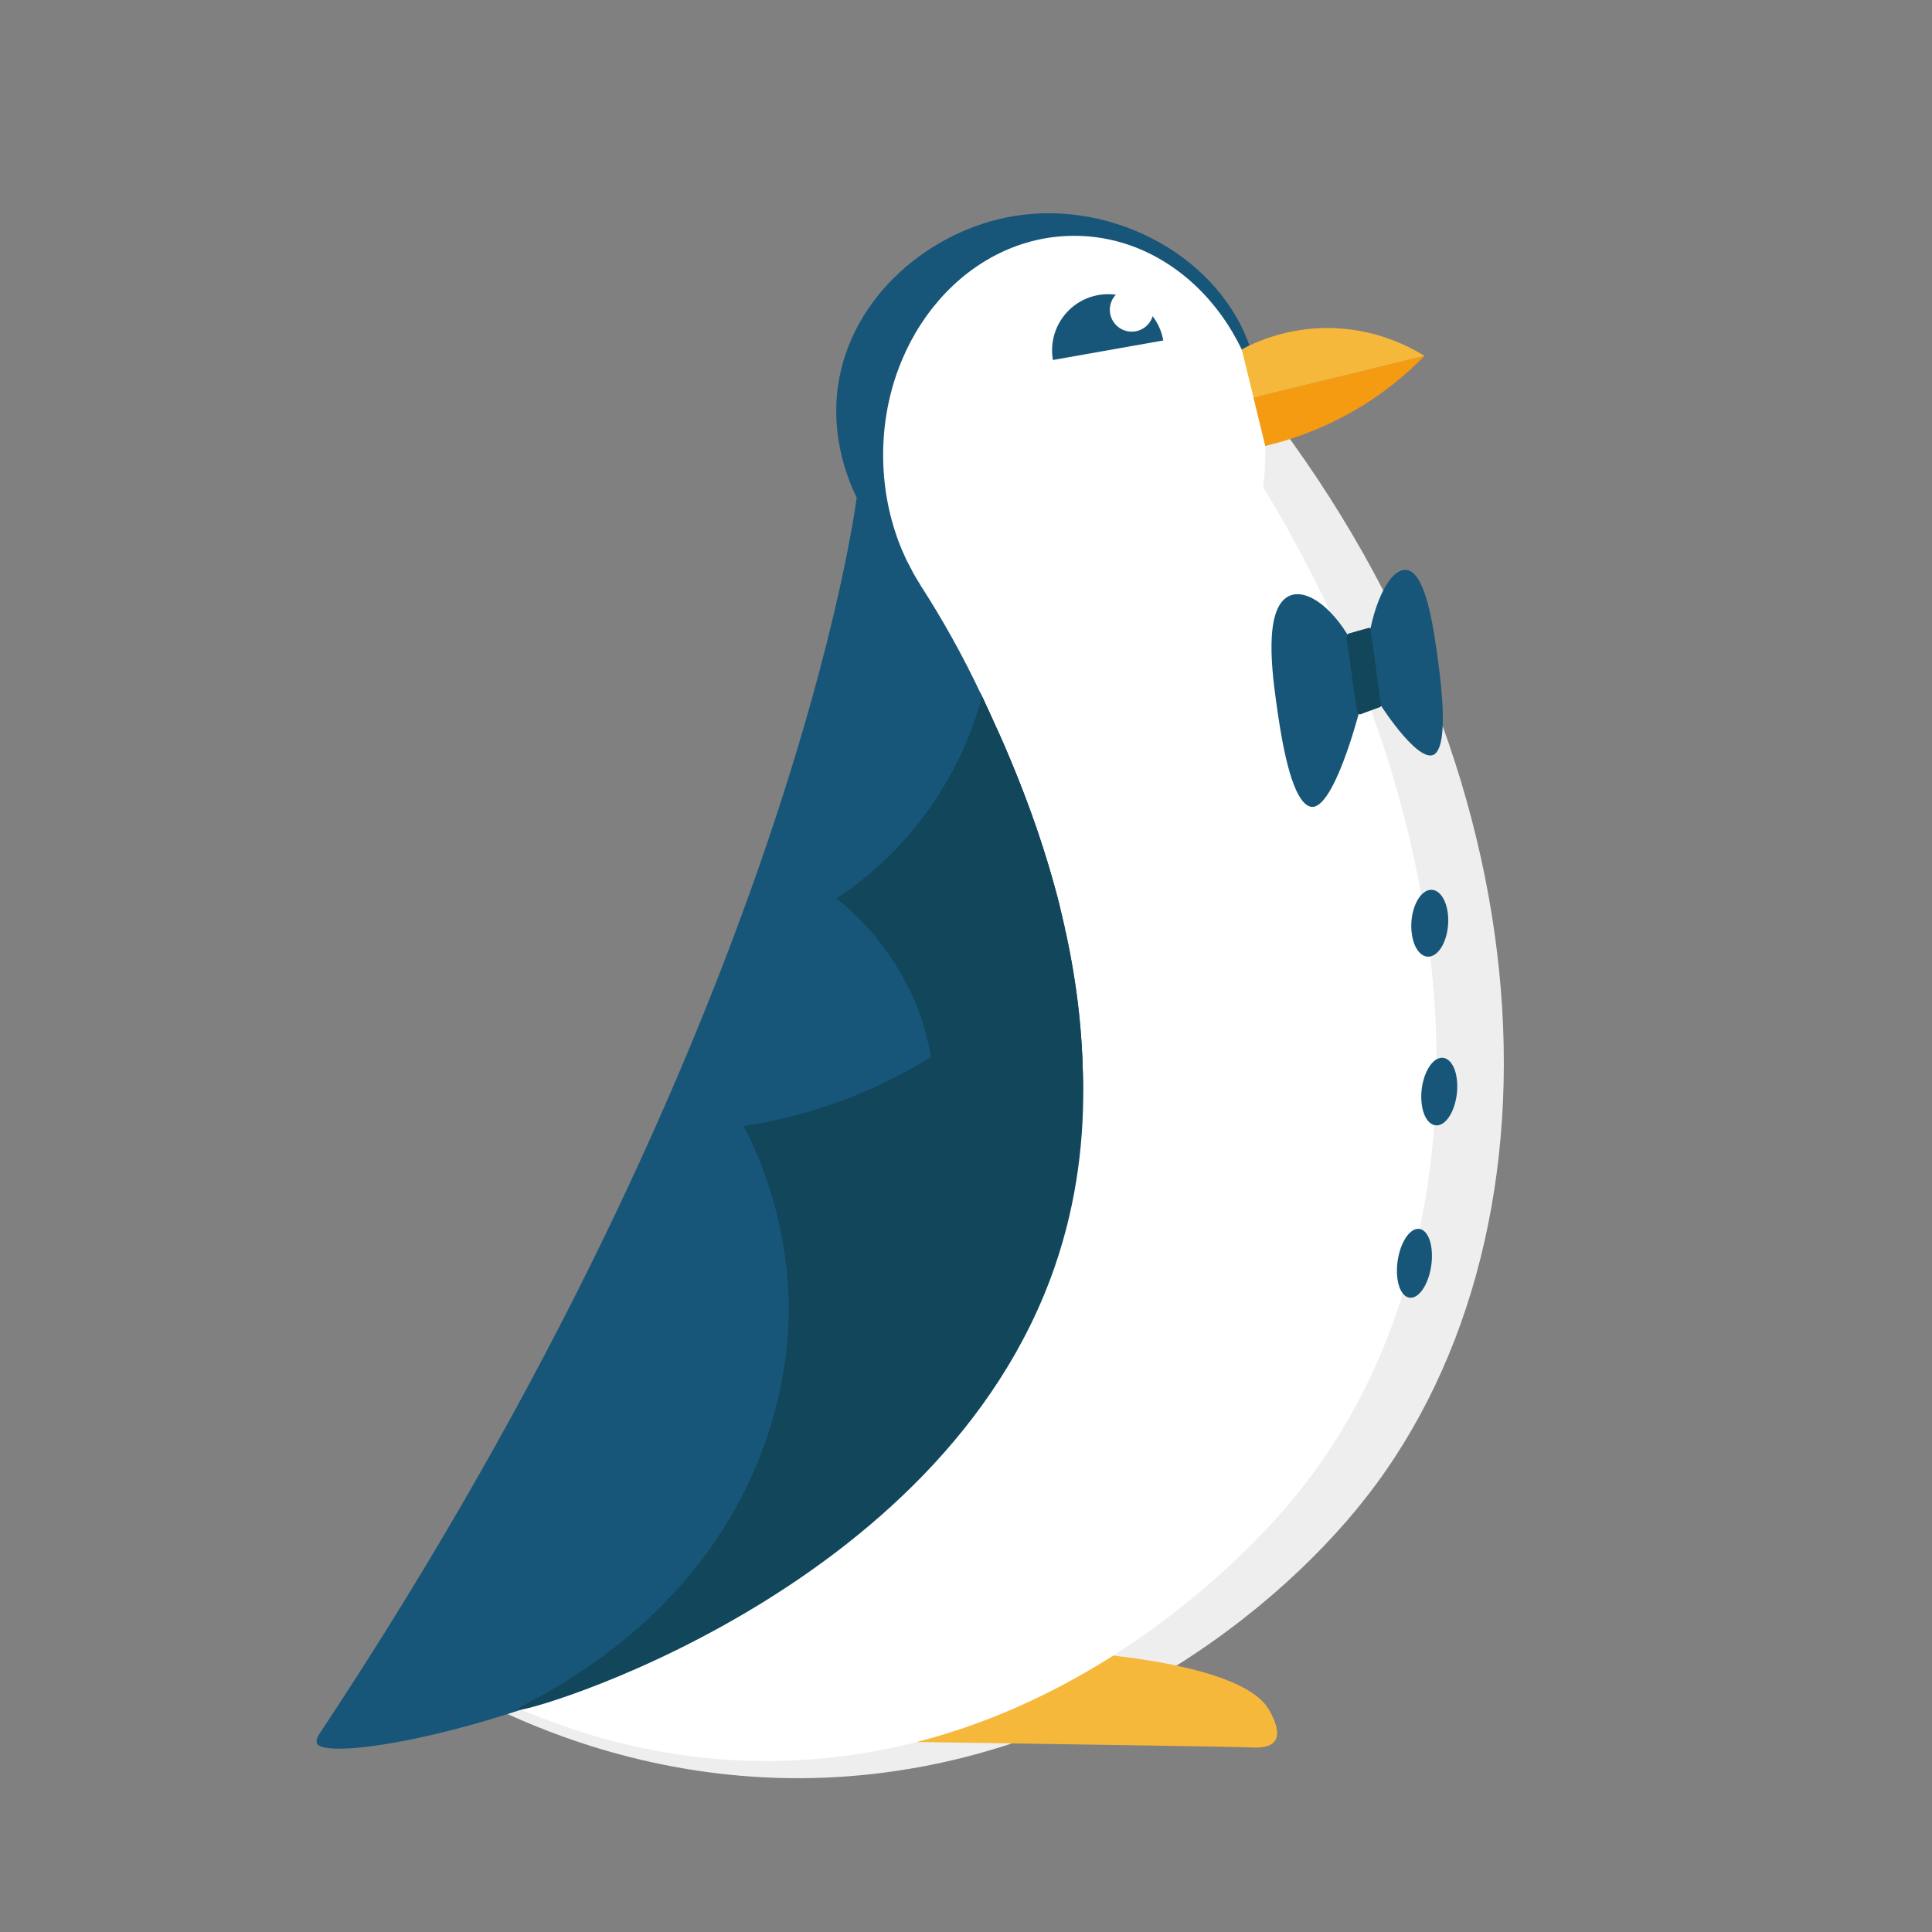
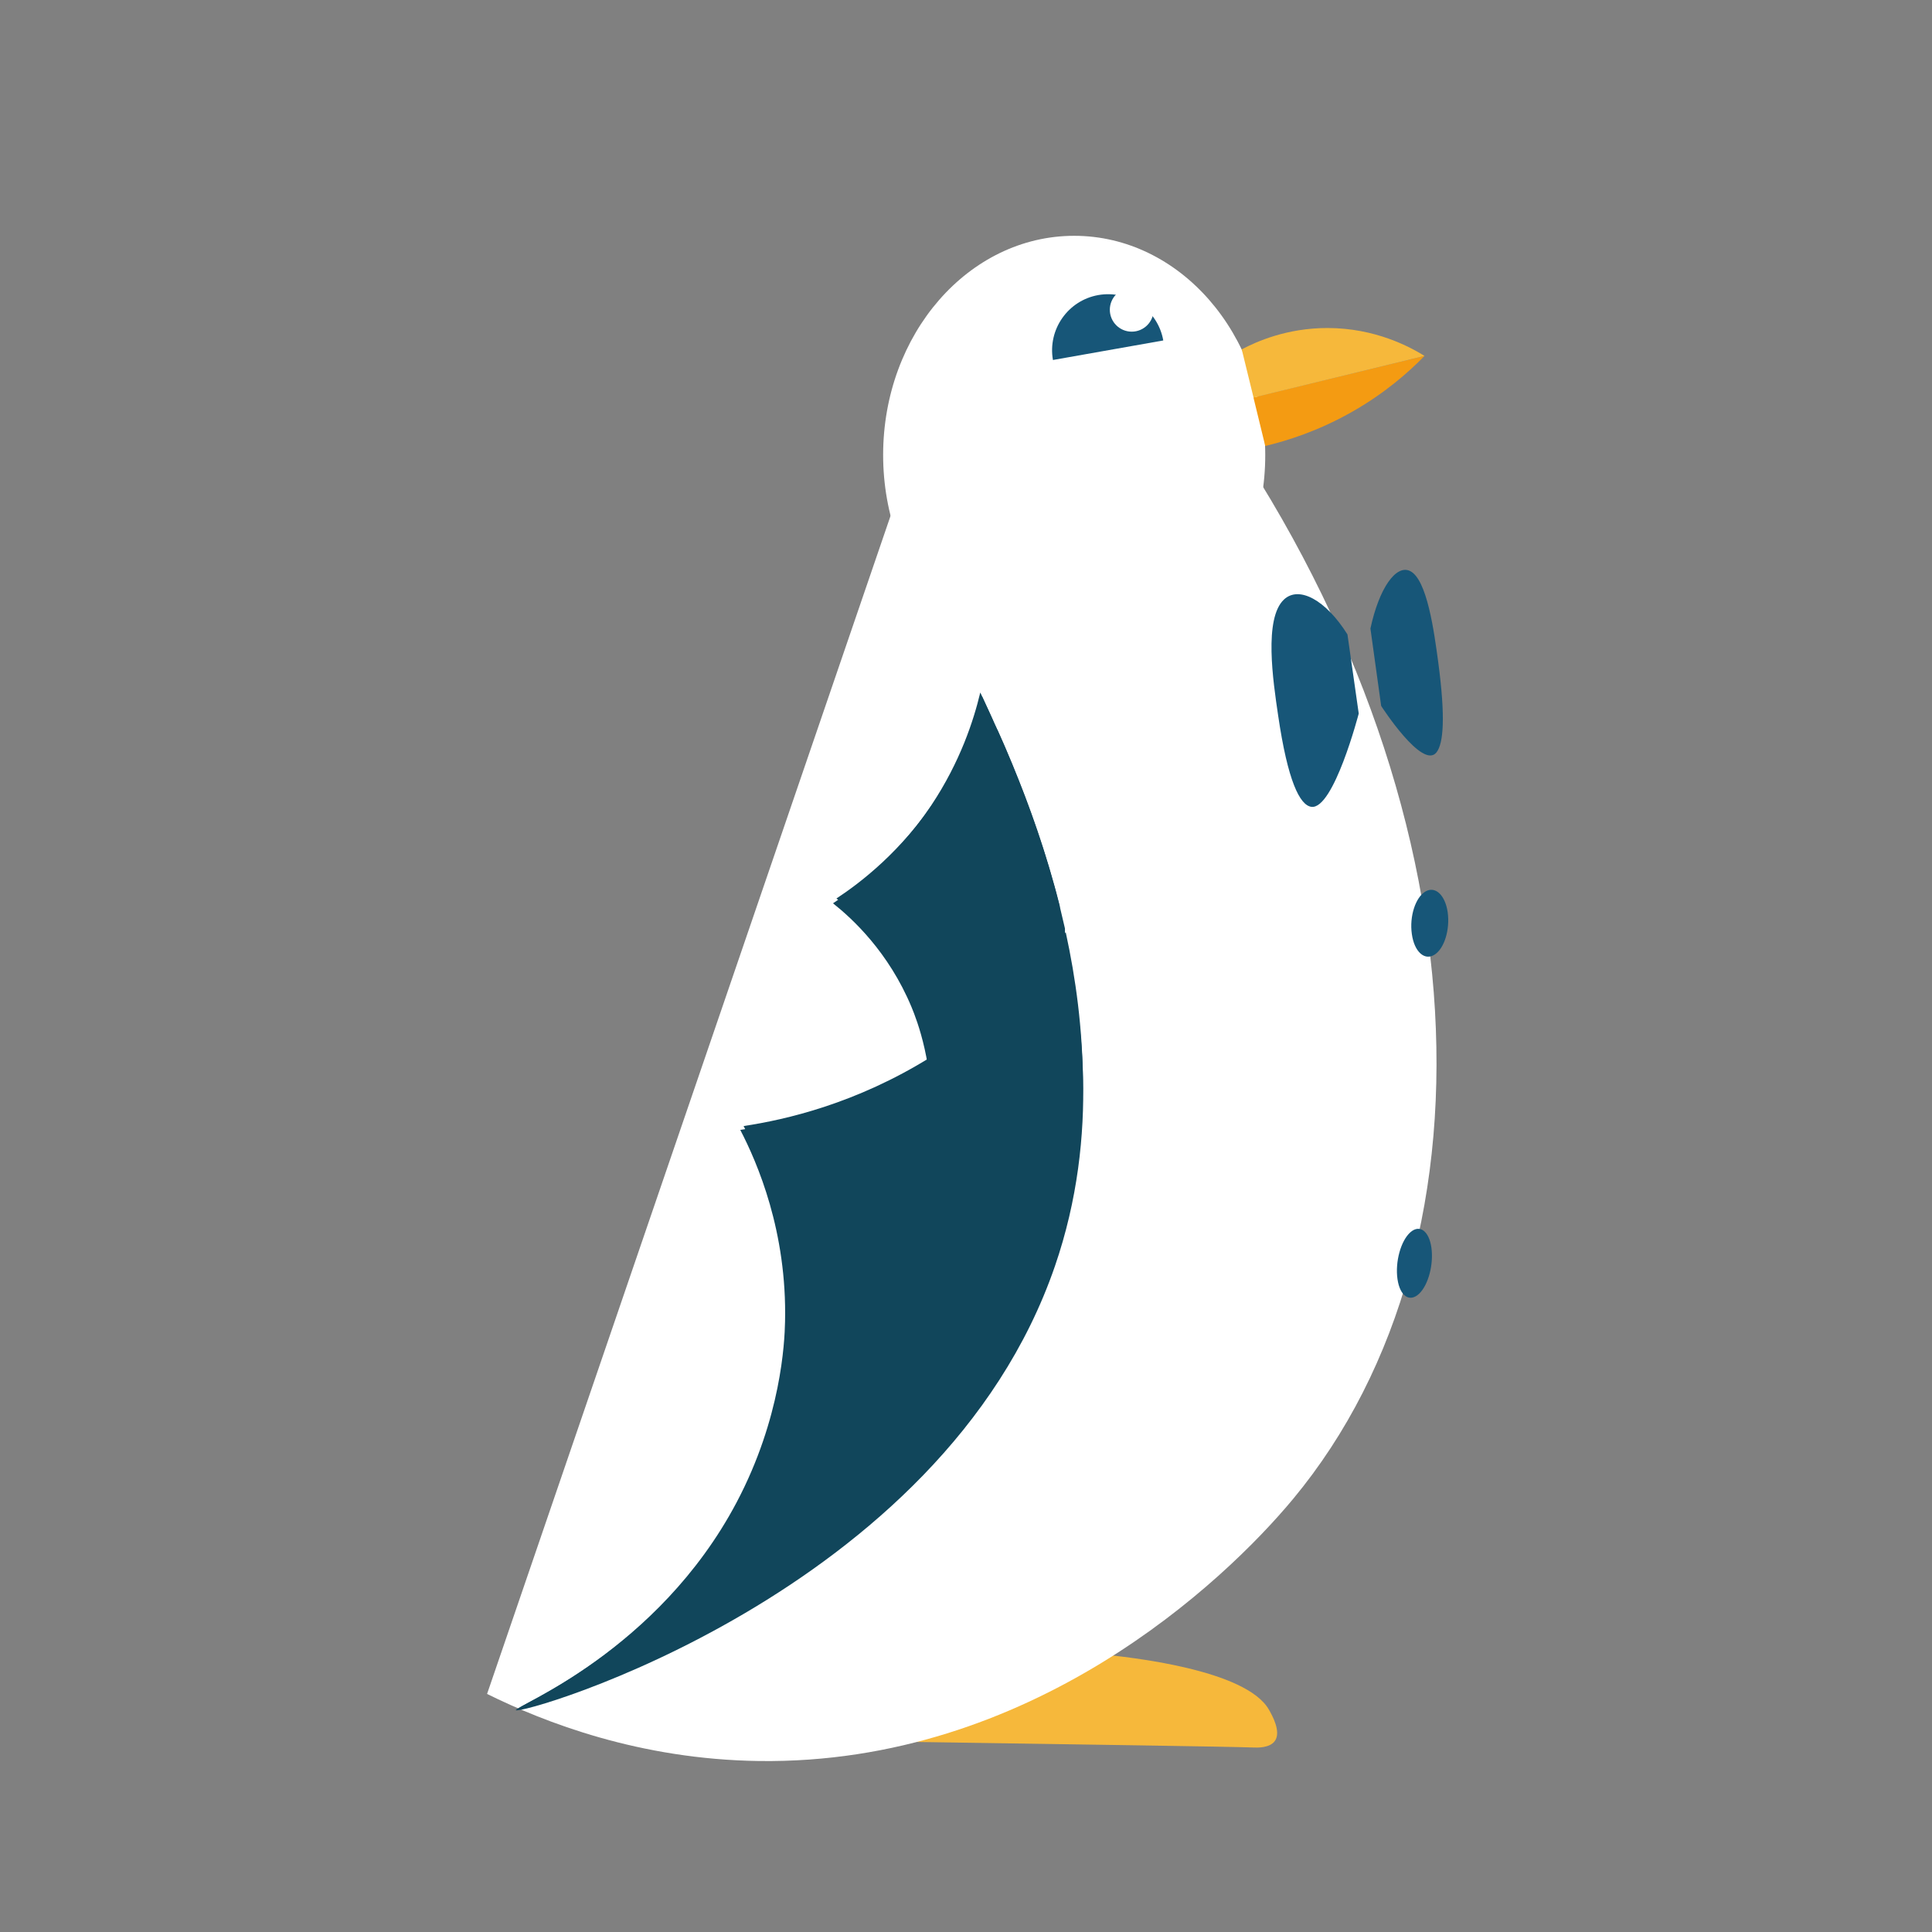
<svg xmlns="http://www.w3.org/2000/svg" viewBox="0 0 180 180" data-name="Layer 1" id="Layer_1">
  <rect x="0" y="0" width="180" height="180" fill="#808080" stroke="none" />
  <defs>
    <style>
      .cls-1 {
        fill: #175678;
      }

      .cls-2 {
        fill: #11465b;
      }

      .cls-3 {
        fill: #f49b12;
      }

      .cls-4 {
        fill: #f6b83b;
      }

      .cls-5 {
        fill: #fff;
      }

      .cls-6 {
        fill: #eee;
      }
    </style>
  </defs>
  <g data-name="Calque 1-2" id="Calque_1-2">
    <g>
-       <path d="M115.3,34.62c28.96,34.79,32.05,79.22,11.97,104.9-9.26,11.84-28.36,25.99-52.53,26.15-12.76.08-22.82-3.75-28.62-6.52" class="cls-6" />
      <path d="M85.14,162.29c16.8.26,29,.43,31.61.52.39.02,1.57.06,2.04-.63.58-.85-.26-2.36-.56-2.88-2.12-3.77-13.1-4.93-15.85-5.19-1.74,1.34-3.85,2.76-6.36,4.09-4.07,2.16-7.87,3.37-10.89,4.09h0Z" class="cls-4" />
      <path d="M111.56,36.23c26.67,36.36,29.08,79.13,8.91,103.43-6.5,7.82-24.48,24.74-49.75,24.41-11.14-.15-19.98-3.6-25.34-6.25,12.65-36.94,25.3-73.87,37.95-110.81,9.41-3.59,18.82-7.18,28.23-10.77h0Z" class="cls-5" />
-       <path d="M116.6,32.79c3.52,11.39-6.37,25.22-18.65,25.47-11.34.23-21.53-11.19-19.86-22.41,1.23-8.25,8.59-14.46,16.45-15.73,9.34-1.52,19.37,3.94,22.07,12.68h0Z" class="cls-1" />
+       <path d="M116.6,32.79h0Z" class="cls-1" />
      <ellipse ry="20.42" rx="17.8" cy="42.39" cx="100.08" class="cls-5" />
      <path d="M48.06,159.34c-.2-.33,13.22-5.45,20.58-19.39,4.14-7.85,4.46-14.88,4.5-16.78.2-8.43-2.58-14.83-4.17-17.9,4.04-.61,11.05-2.21,18.33-7.02,5.79-3.82,9.55-8.22,11.76-11.26,1.69,6.88,3.5,18.57-.78,30.99-10.54,30.59-49.9,41.9-50.23,41.35h0Z" class="cls-2" />
      <path d="M98.1,33.54c-.5-2.84,1.4-5.55,4.23-6.05,2.84-.5,5.55,1.4,6.05,4.23" class="cls-1" />
      <circle r="2.04" cy="28.86" cx="105.44" class="cls-5" />
      <g>
        <path d="M117.88,41.55c2.06-.49,4.91-1.39,7.98-3.12,3.13-1.76,5.38-3.75,6.86-5.27-5.31,1.29-10.62,2.58-15.94,3.87" class="cls-3" />
        <path d="M115.69,32.55c1.38-.73,4.21-1.99,7.98-1.99,4.47,0,7.71,1.77,9.05,2.6-5.31,1.29-10.62,2.59-15.93,3.88" class="cls-4" />
      </g>
      <path d="M92.92,67.98c-.18-.37-.35-.76-.53-1.17-.31-.67-.59-1.28-.84-1.83-.07-.16-.15-.31-.22-.46-.62,2.61-1.87,6.45-4.55,10.49-3.15,4.74-6.85,7.61-9.17,9.15,1.79,1.42,5.18,4.53,7.32,9.68.48,1.16,2.18,5.48,1.79,11.33-.7,10.39-7.42,17.08-7.21,17.22.34.24,20.78-16.93,19.22-38.01-1.26-5-2.87-9.44-4.35-13.03-.02-.05-.04-.1-.06-.15-.48-1.17-.95-2.25-1.39-3.22h0Z" class="cls-2" />
      <path d="M125.54,59.11c-2.01-3.21-4.51-4.56-5.91-3.26-1.9,1.77-1.02,7.61-.55,10.8.9,6.14,2.02,8.36,3.09,8.52,2.08.3,4.42-8.69,4.42-8.69h0" class="cls-1" />
-       <path d="M128.56,65.88l-1.81.67c-.14.05-.29-.1-.33-.35l-.95-6.65c-.04-.25.06-.49.2-.53l1.84-.52c.14-.04.28.12.32.37l.92,6.48c.04.24-.05.48-.19.53h0Z" class="cls-2" />
      <path d="M127.68,58.56c.82-3.81,2.39-5.96,3.67-5.37,1.62.75,2.27,5.74,2.64,8.45.7,5.24.49,7.62-.15,8.45-1.3,1.68-5.16-4.32-5.16-4.32h0" class="cls-1" />
      <path d="M134.88,85.01c.22,1.59-.31,3.35-1.22,3.93-.92.6-1.89-.25-2.12-1.91-.24-1.66.34-3.44,1.28-3.98.92-.52,1.83.36,2.06,1.95h0Z" class="cls-1" />
-       <path d="M135.72,100.47c.22,1.57-.3,3.41-1.18,4.11s-1.84,0-2.07-1.63c-.24-1.63.33-3.51,1.24-4.17.89-.65,1.79.11,2.01,1.68h0Z" class="cls-1" />
      <path d="M133.36,116.24c.22,1.55-.28,3.47-1.14,4.29-.88.84-1.79.24-2.02-1.36-.23-1.61.31-3.57,1.2-4.36.87-.77,1.74-.12,1.96,1.43h0Z" class="cls-1" />
-       <path d="M91.54,64.98c-1.85-3.95-3.83-7.44-5.8-10.48v-.02c-.41-.64-.79-1.32-1.14-2.01h-.22c-1.61-2.35-3.17-4.38-4.57-6.09,0,0-6.01,48.74-50.03,115.13-.15.22-.4.68-.23.96,1.85,3,57.85-8.62,69.26-46.8,6.39-21.38-3.65-42.92-7.27-50.69h0Z" class="cls-1" />
      <path d="M99.3,86.84s-.05.07-.08.11v-.44c-2.14-9.61-5.79-17.46-7.68-21.52-.02-.03-.03-.06-.05-.1-.68,2.56-1.95,6.02-4.34,9.63-3.16,4.76-6.88,7.65-9.22,9.19,1.79,1.43,5.2,4.55,7.36,9.72.29.69,1,2.49,1.45,5.04-6.96,4.35-13.58,5.86-17.46,6.44,1.6,3.09,4.39,9.51,4.19,17.98-.04,1.91-.36,8.97-4.52,16.85-7.4,14.01-20.87,19.15-20.68,19.48.03.04.31.01.8-.1,17.88-6,42.58-19.5,49.74-43.44,3.01-10.06,2.37-20.15.48-28.83h0Z" class="cls-2" />
    </g>
  </g>
</svg>